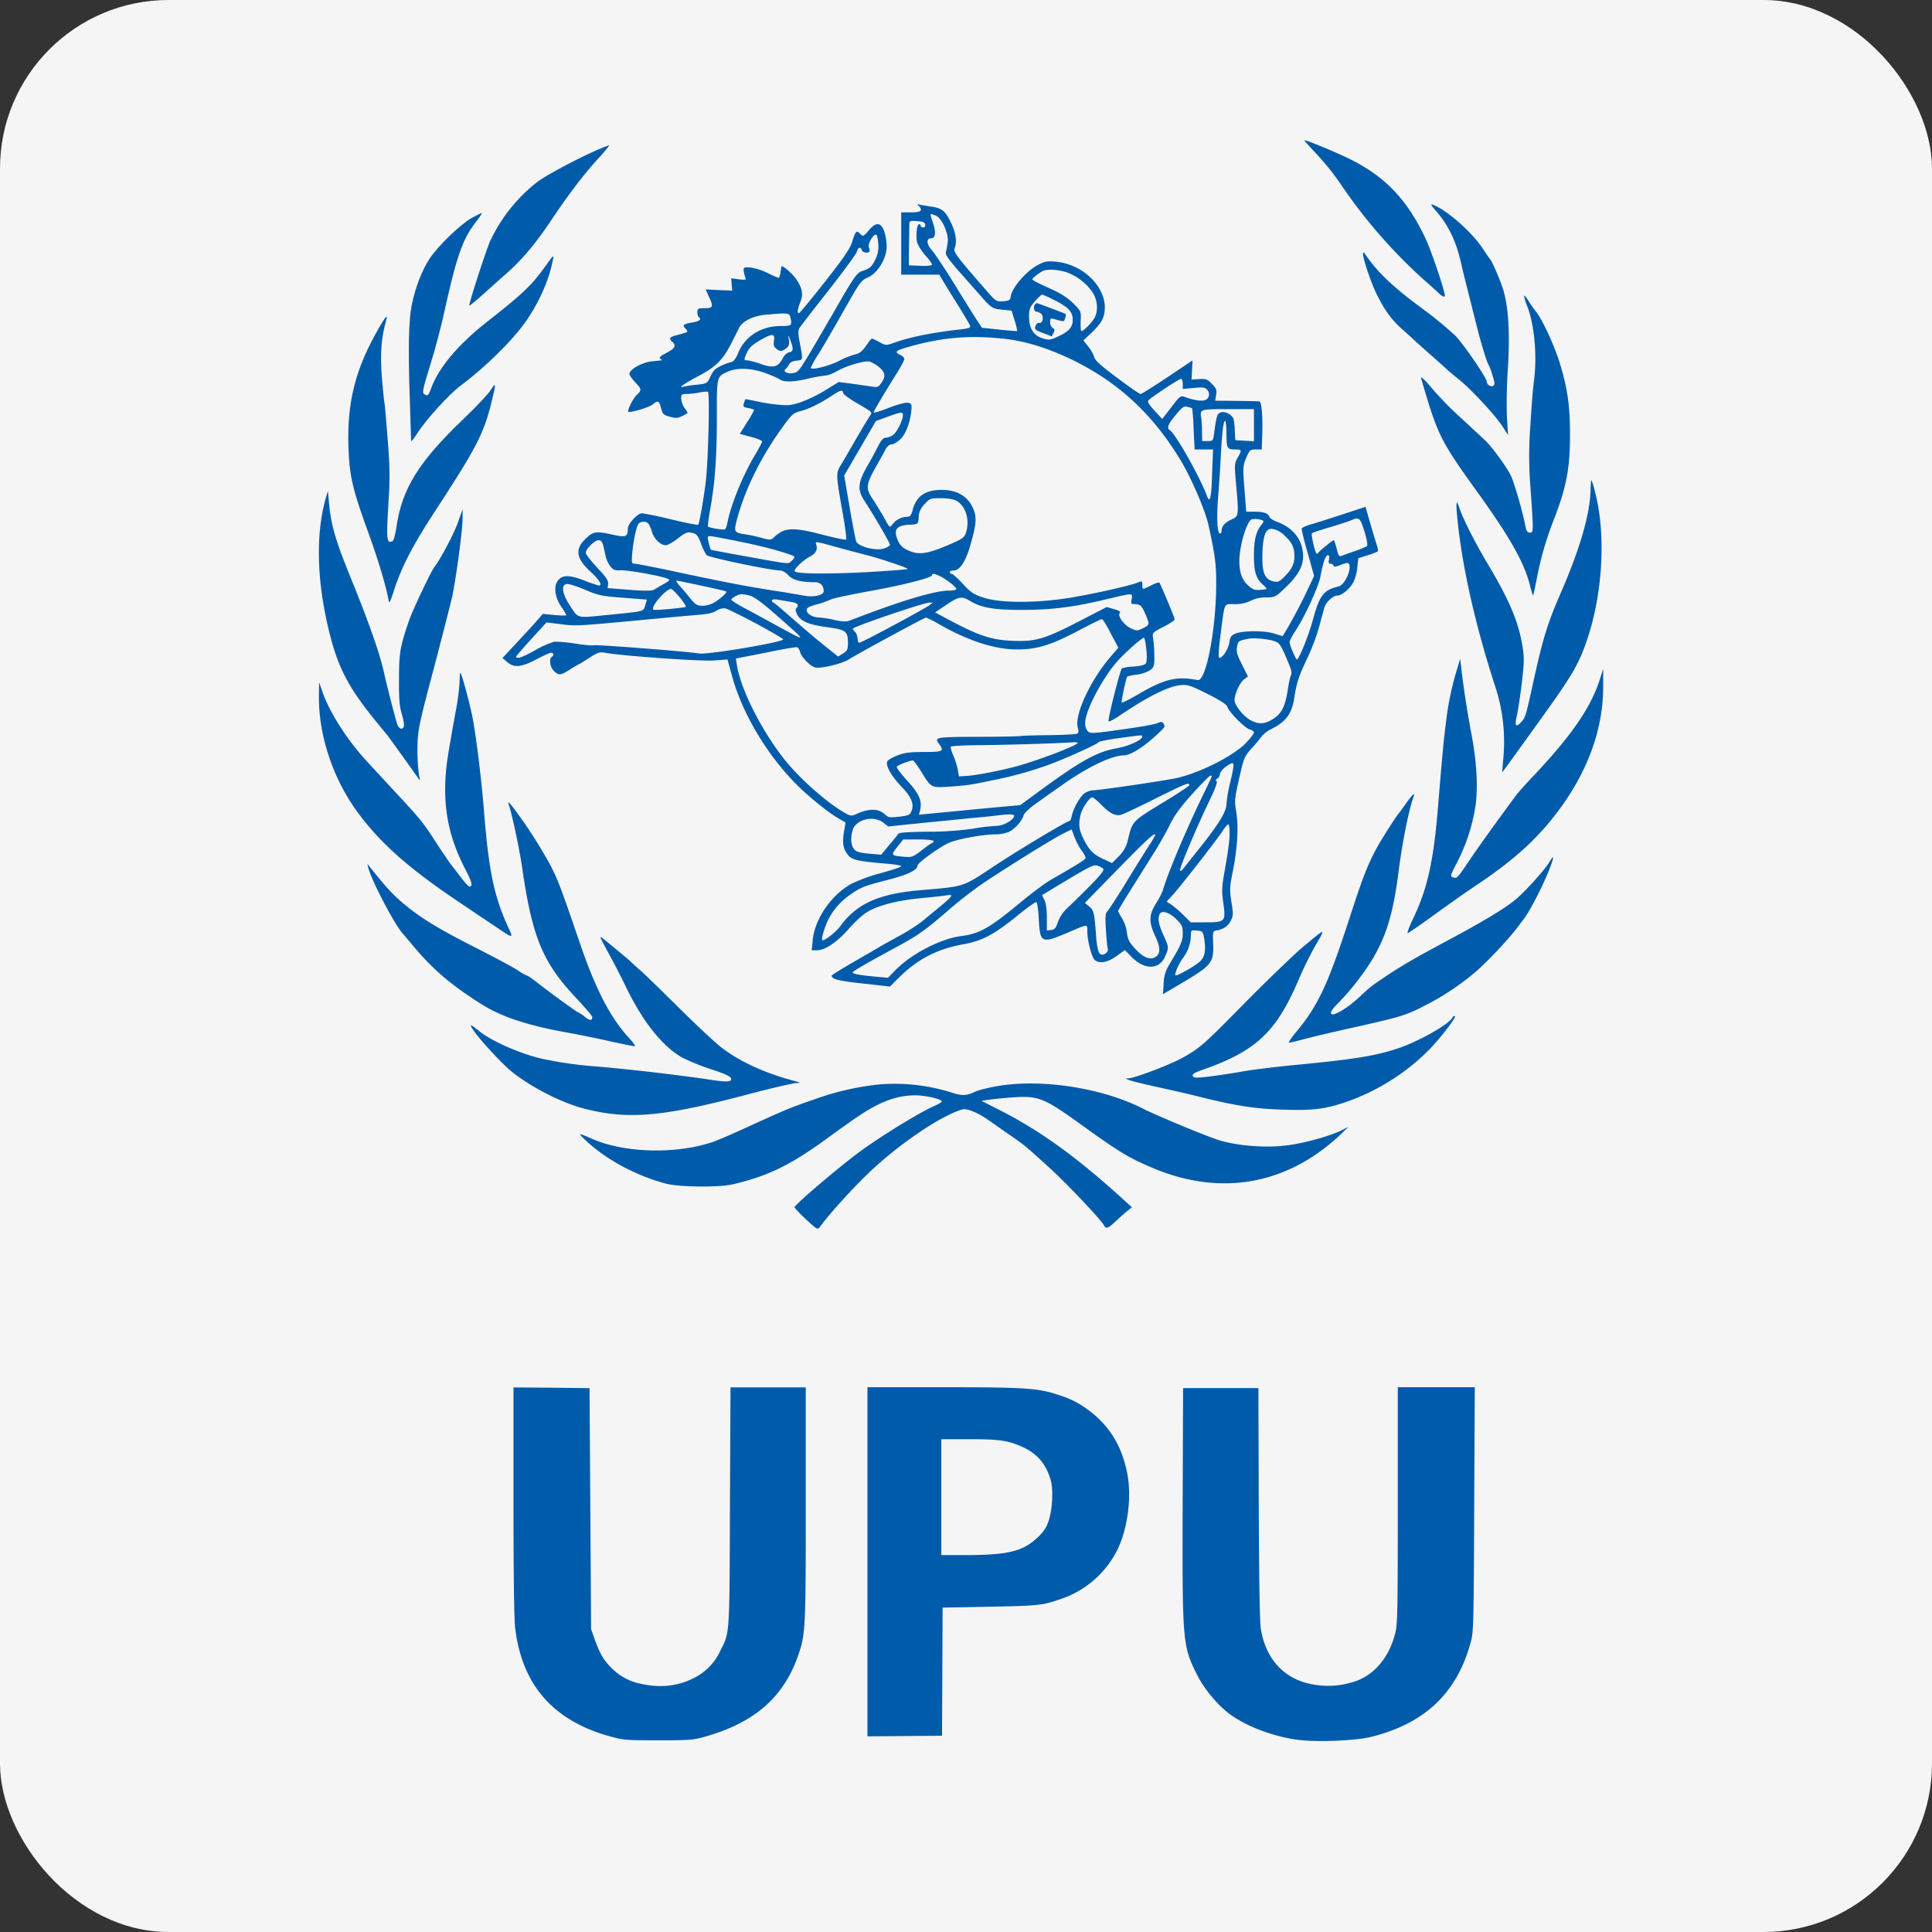
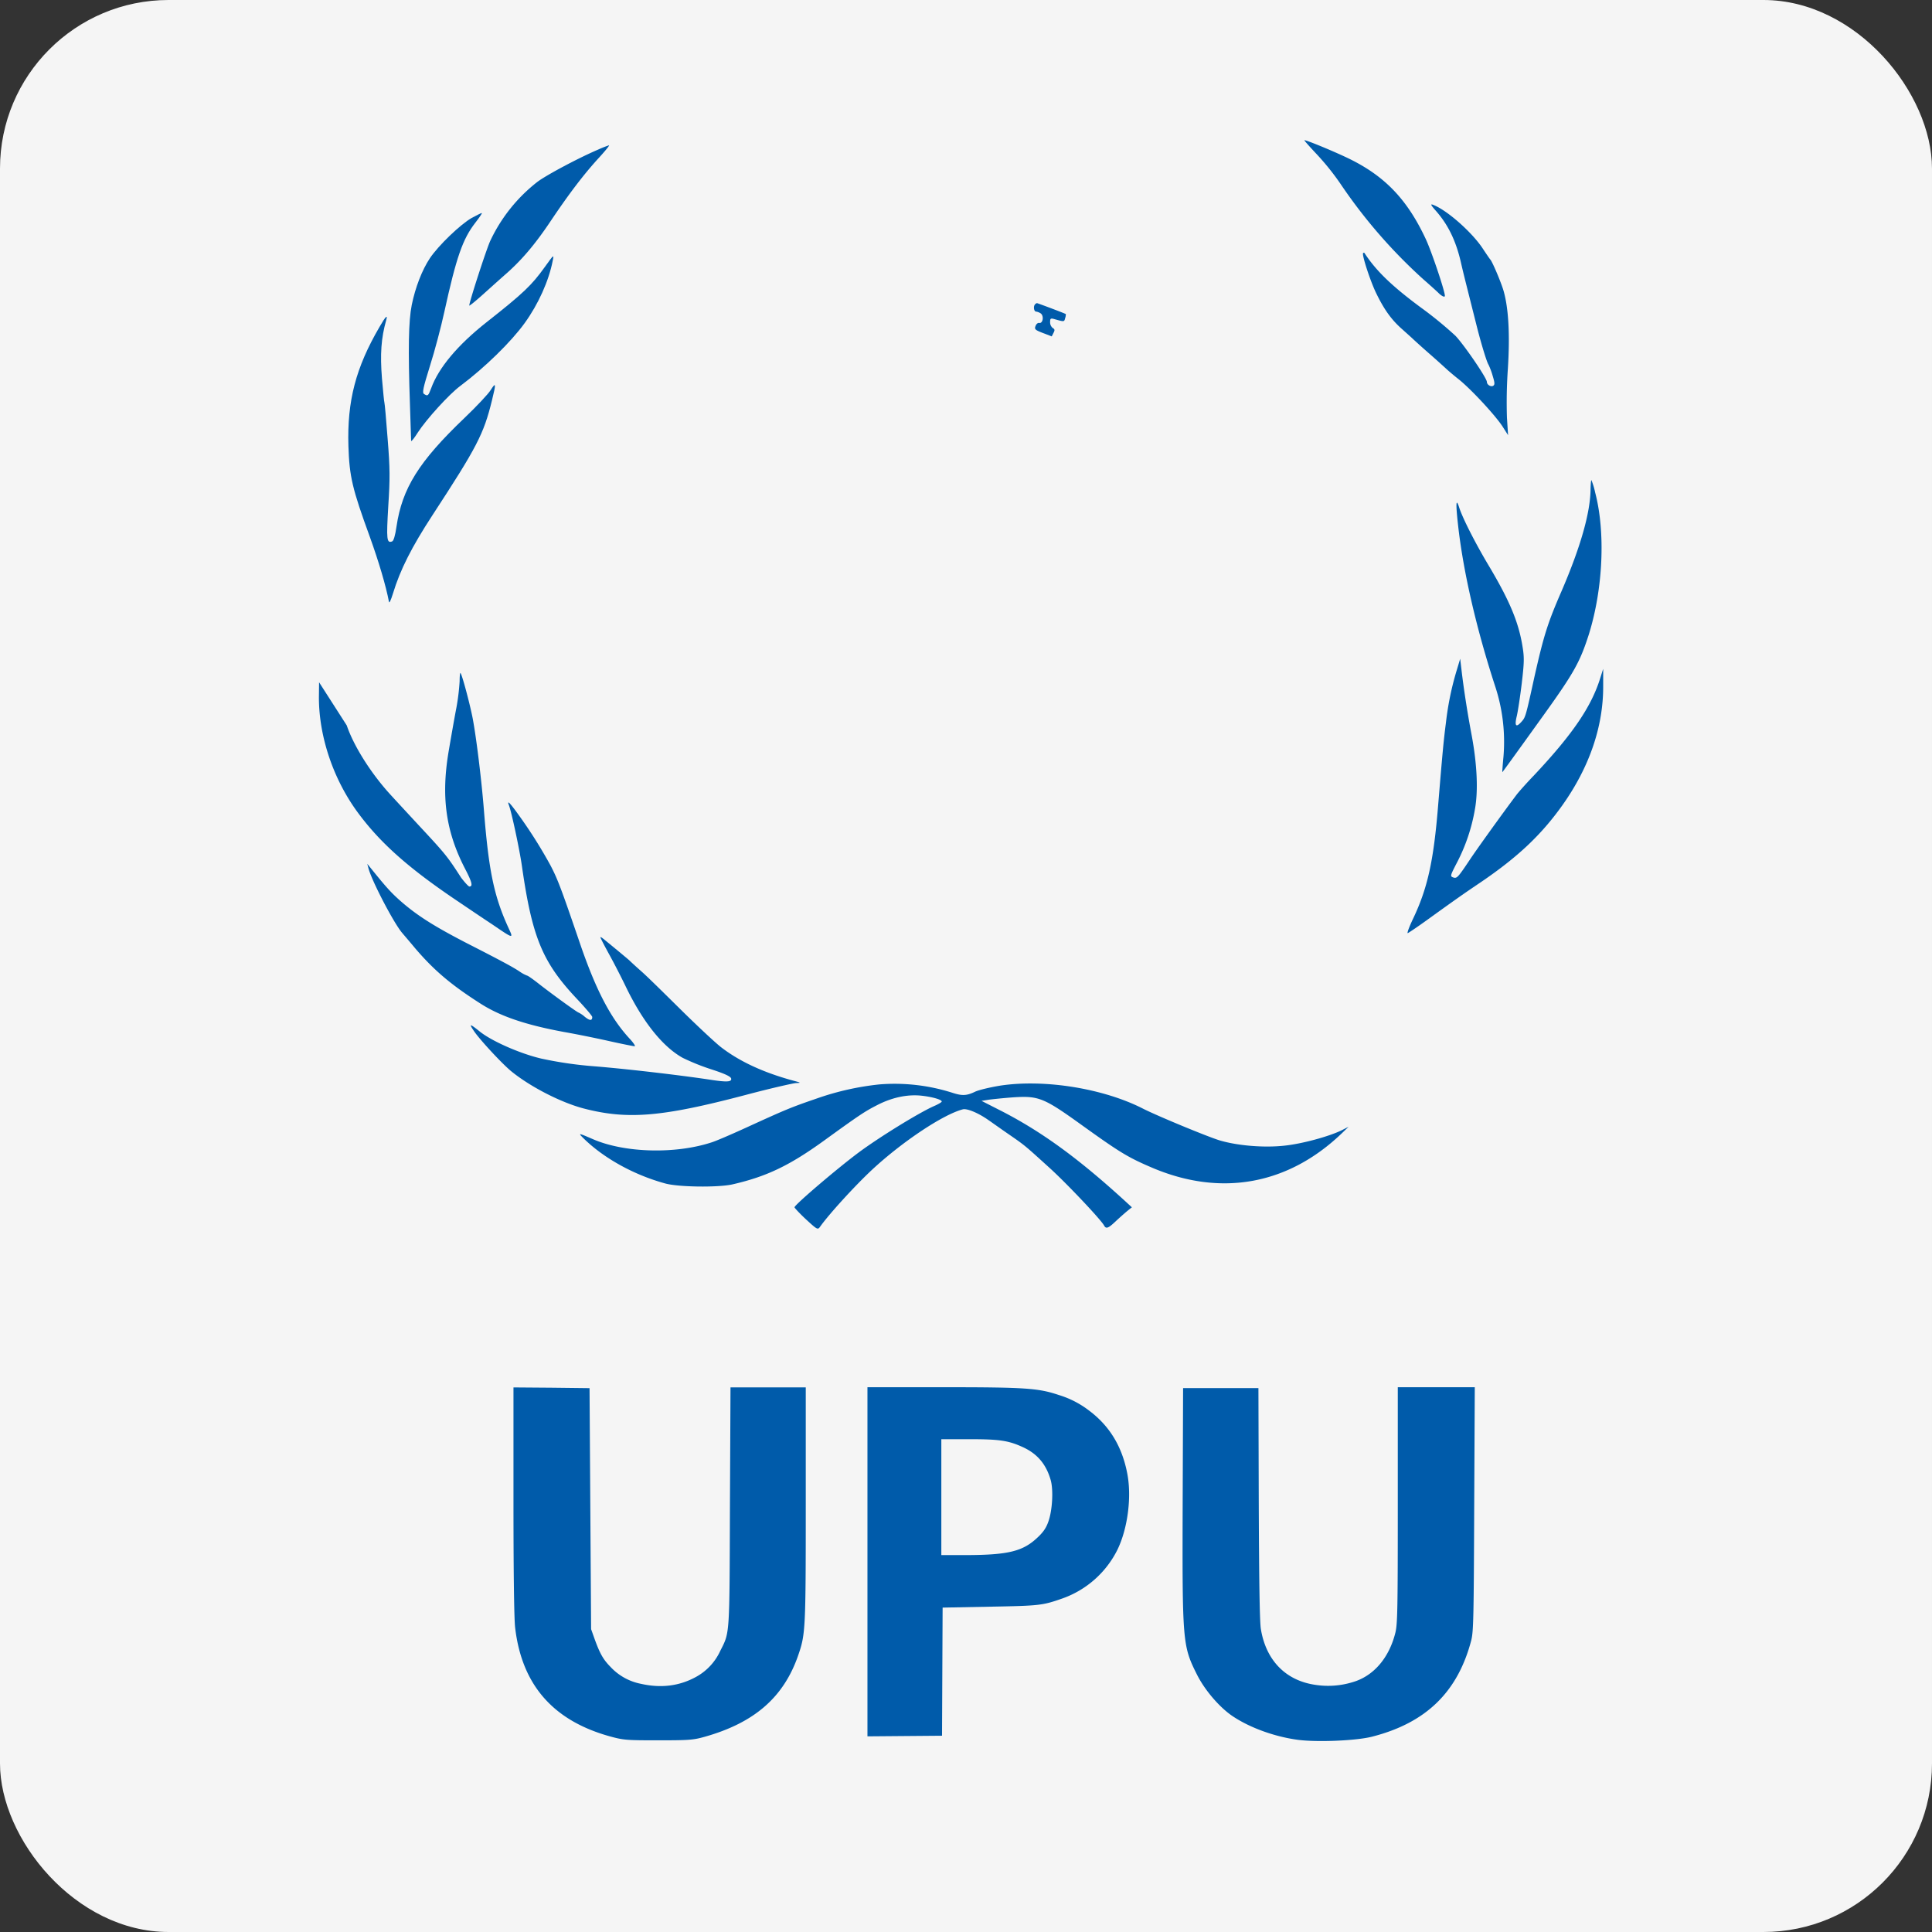
<svg xmlns="http://www.w3.org/2000/svg" id="Layer_1" data-name="Layer 1" viewBox="0 0 993 993">
  <rect x="0" y="0" width="993" height="993" fill="#333333" stroke="none" />
  <defs>
    <style>.cls-1{fill:#f5f5f5;}.cls-2{fill:#005baa;}</style>
  </defs>
  <title>Untitled-2</title>
  <rect class="cls-1" width="993" height="993" rx="86.64" />
  <path class="cls-2" d="M680,82.52a131.17,131.17,0,0,1,12,15,267.33,267.33,0,0,0,42.4,48.9c3.66,3.2,7.4,6.57,8.23,7.43,1.58,1.47,3,2.08,3,1.21,0-2.5-6.82-22.72-9.73-29-9.31-20-20.54-32-38.5-41-7.06-3.54-22.61-10-23.94-10C673.09,75,676.09,78.37,680,82.52Z" transform="translate(-3 -3)" />
  <path class="cls-2" d="M310.33,79.93c-10.31,4.4-26.77,13.22-31.18,16.59A83.13,83.13,0,0,0,255,126.76c-1.92,4.06-10.81,31.45-10.81,33.27,0,.34,2.91-2,6.48-5.19s8.65-7.78,11.39-10.19c8.73-7.52,15.8-15.82,23.95-28,9.56-14.26,17.29-24.37,25-32.75,3.16-3.46,5.4-6.22,5-6.22A58.36,58.36,0,0,0,310.33,79.93Z" transform="translate(-3 -3)" />
-   <path class="cls-2" d="M475.21,108.79c2.24,2.42,1.16,3.37-4,3.37h-5v32h19.54l2.49,4.14c1.33,2.25,4.82,7.87,7.73,12.53s5.49,9.08,5.66,9.68c.33.87-.83,1.3-4.41,1.73-15,1.64-26.61,4-35.17,7.09-3.66,1.29-3.91,1.2-7.07-.52a25.4,25.4,0,0,0-3.82-1.82c-.25,0-1.66,1.73-3.08,3.8-1.91,2.77-3.41,3.89-5.4,4.32a42.19,42.19,0,0,0-8.57,3.46c-5.65,2.77-14.55,4.93-14.38,3.37a53.91,53.91,0,0,1,4.07-7.17c2.25-3.54,8-13.48,12.81-22,8.23-14.6,9-15.64,12.3-17.1,5.16-2.16,9.81-9.77,9.81-16a26.36,26.36,0,0,0-1.33-8c-1.74-4.49-4.15-4.58-7.73-.43-2.91,3.45-3.08,3.54-4.82,1.64-1.66-1.64-2.16-1-3.91,4.58-1.08,3.37-4.41,8.3-13.88,20.31-6.82,8.64-12.81,15.9-13.22,16.07-1.25.43-1-1.73.49-5.53,1.67-4.06,1.09-7.17-2.16-11.93-2.08-2.93-7.31-7.43-7.56-6.39,0,.17-.25,1.38-.42,2.85a12.7,12.7,0,0,1-.75,2.94c-.25.17-2.74-.87-5.65-2.33a30,30,0,0,0-8.9-2.94c-3.32-.26-3.74-.09-3.66,1.47a15.84,15.84,0,0,0,.75,3.37c.67,1.47.42,1.64-3.24,1.21l-3.91-.52.25,3.19.25,3.12-6.82-.26-6.82-.35,1.58,3.54c2.58,5.36,2.25,6.14-2.07,6.14-3.41,0-3.75.17-3.75,2.07a3.81,3.81,0,0,0,.84,2.68c1.49,1,.08,2-3.58,2.59-4.66.87-5.07,1.21-3.41,3.11s1.66,1.73-4.41,3.37c-3.82,1-4.32,1.73-2.32,3.46,2.16,1.9,1.41,3.37-3.08,5.7-3.16,1.65-4,2.42-3.08,3,.67.43,1,.78.75.78s-2.49.34-5,.51c-5,.52-11.55,4.15-11.64,6.4,0,.78,1.33,2.68,2.91,4.32,3.41,3.63,3.49,4.15.92,6.48-1.75,1.55-5.07,8-4.41,8.73s10.64-2.16,12.64-3.81c2.66-2.24,3.32-1.81,4.32,2.42.67,2.6,1.25,3.11,4.49,4,3,.78,4.16.69,6.15-.35a21,21,0,0,0,2.83-1.55c.17-.18-.5-1.3-1.49-2.59a10.07,10.07,0,0,1-1.75-4.76c0-2.33.25-2.5,3.16-2.5a43.75,43.75,0,0,0,6.4-.78,13.63,13.63,0,0,1,4.16-.35c1.08.35.16,36.64-1.17,46.92-1.08,8.64-3.24,20.91-3.82,21.43-.25.26-6.49-.95-13.89-2.76s-14.21-3.11-15.05-3.11c-2.24,0-7.23,5.44-7.23,7.86,0,4.32-.91,4.67-8.31,3-7.74-1.72-9.4-1.55-13.06,1.91-6,5.53-5.32,10.36,2.25,17.28,4.49,4.14,6.23,7.08,4.24,7.08a71.86,71.86,0,0,1-7.73-2.68c-7.9-3-11.48-2.85-13.64.61-1.91,3-1.08,8.38,2.08,13a27.65,27.65,0,0,1,2.58,4.23c0,.35-2.75.26-6,0l-6.07-.6-3.24,3.71c-1.83,2.08-6.49,7.17-10.4,11.32l-7.15,7.69,2.5,2.08c3.57,3,7.15,2.67,14.88-1.39,3.58-1.9,7.07-3.45,7.65-3.45,1.33,0,1.58,1.38.33,2.16-1.49,1-.91,5.27,1.08,7.17,2.5,2.42,3.33,2.42,8-.52,2.07-1.38,4.4-2.68,5.07-3s3.24-1.91,5.73-3.55c4-2.5,4.83-2.76,8-2.16,7.81,1.47,48.47,4.41,55.37,3.89l7.07-.52,2.24,8.12c5.16,19.27,17.88,40.7,33.18,56.08,5.82,5.88,16,14.18,21,17.11l4.25,2.51-.84,5c-.91,5.88-.33,8.73,2.25,11.84,2,2.42,5.32,3.11,19.95,4.32,4,.34,7.24.86,7.24,1.3s-4.58,1.9-10.15,3.45a87.4,87.4,0,0,0-15.21,5.45c-10.48,5.7-19,18-20.12,29.11l-.5,5.19h2.49c4.41,0,10.31-4,16.55-11,3.49-4,7.65-7.69,10.14-9.08,5.91-3.28,15.38-5.61,27.19-6.74,5.49-.52,11.23-1.12,12.72-1.38,4.57-.78,3.83.09-8.06,9.76-1.08.87-3.08,2.6-4.58,3.81A99.61,99.61,0,0,1,465,484.14c-5,2.77-9.89,5.45-10.81,6.05s-6.65,3.89-12.64,7.35-11.06,6.56-11.06,6.91c0,1.82,3.33,2.68,16,4.06l13.89,1.56,4.9-4.84c9.48-9.33,19.38-14.43,32.6-16.85,9.81-1.73,15.88-4.93,27.77-14.52,5-4.15,9.48-7.34,10-7.17s1,4,1.25,8.55c.67,12.53,1.25,12.88,14.72,7.18,10.89-4.67,10.23-4.58,10.23-.69,0,4.83,2.32,13.47,3.9,14.77,2.5,1.9,6.49,1.21,11.06-2.07l4.32-3.11,3.5,3.54c6.57,6.74,14.22,6.65,17.21-.26,2-4.58,2-4.58-.92-11.15-2.57-5.7-3-8.72-1.74-10.88,1.16-1.82,5.24-.44,8.64,3.11,2.67,2.68,3.08,3.54,3.08,7.08,0,4-.91,6-7.07,16.25a18.6,18.6,0,0,0-2.74,9.5l-.33,5.45,9.39-5.53c15.63-9.25,16.8-10.63,16.38-20.66-.25-5.61-.08-6.22,1.42-6.48,3.74-.6,6.15-2.16,7.56-4.92s1.42-3.54.42-9.77-.92-7.6.66-15.55c2.41-12.1,3.08-22.9,1.83-30.59-1-6-.91-6.82,1.5-17.45s2.74-11.41,6.57-15.56a76.24,76.24,0,0,0,5.15-6.22,16.57,16.57,0,0,1,5-3.63c7.48-3.8,10.39-7.86,11.64-16.16,1.17-7.69,2.33-11.14,7-20.91a109.89,109.89,0,0,0,5.9-16c1.16-4.41,2.33-8.64,2.58-9.42.75-2.59,4.4-6,6.48-6,2.5,0,6.74-3.55,8.57-7.26a25.45,25.45,0,0,0,1.83-7.35l.49-4.58,4.83-1.55a28.74,28.74,0,0,0,5.24-2c.24-.17-.17-2.07-.84-4.15S708.18,275.12,707,271l-2.16-7.51-5.24,1.73c-13.06,4.32-18,5.87-22.37,7.17a19.81,19.81,0,0,0-5.15,2.07c-.25.43,1.08,6.05,3,12.62L678.42,299l-4.33,9.16c-3.24,7-11.47,21.86-12,21.78-.08,0-1.91-.61-4.16-1.3-4.9-1.56-15.55-1.56-19.62-.09-2.5,1-3,1.56-3.49,4.84-.67,3.8-4.16,8.73-5.32,7.52-.34-.35,0-5.53.83-11.67,2.24-17.28,1.49-15.72,7.23-15.72a17.77,17.77,0,0,0,8.23-1.73,17,17,0,0,1,7.82-1.73c4,0,5-.34,7.73-2.85,10.31-9.25,13-15.21,10.64-23.59-1.49-5.44-6.07-9.94-12.22-12.27-2.24-.78-4.24-2.07-4.41-2.85-.58-1.73-2.91-2.51-8-2.51h-3.82l-.92-11.66c-.83-11.24-.83-11.93.92-16s2-4.32,4.9-4.32h3.08l.25-7.6c.33-10-.33-17-1.58-17.11-.58-.09-5.9-.17-11.81-.26l-10.81-.09.5-3c.42-2.51.09-3.37-2.16-5.62-2.24-2.42-3.08-2.68-6.48-2.5l-4,.26.25-4.93.25-4.92-12.88,8.64c-7.16,4.75-13.31,8.64-13.81,8.64s-5.9-3.72-12-8.3c-7.9-5.87-11.31-8.9-11.72-10.45a18.34,18.34,0,0,0-3.08-5.53l-2.58-3.29,4.41-4.15c2.41-2.24,4.91-5.35,5.49-6.91,5-12.44-7.49-27.73-24-29.38-4.57-.43-5.82-.17-9.39,1.73-5.91,3.11-13.31,11.75-13.89,16.16-.25,1.9-.75,2.16-3.82,2.42-3.5.26-3.83.09-8.4-5.19-15.13-17.28-17.3-20.13-16.63-21.86,1.33-3.54.75-7.95-1.83-13.3-3-6.22-4.66-7.52-10.31-8.3-2.25-.34-4.91-.78-5.82-1C474.46,107.75,474.29,107.84,475.21,108.79Zm8.89,5.09c3,1.21,6.57,9.25,6,13.66-.25,1.72-.66,4-.91,4.92-.42,1.38,1.08,3.54,6.65,9.94,4,4.49,9.14,10.37,11.47,13,5.32,6,5.74,6.3,11.23,6.82l4.4.43,1.58,5.19a35.1,35.1,0,0,1,1.33,5.27c-.08.17-4.24-.17-9.14-.69l-9-.95-2.91-4.41c-1.58-2.42-6.82-10.8-11.64-18.66s-10-15.47-11.31-16.94c-2.74-3-2.83-6-.25-6,2.24,0,2.58-2.94.91-8C480.78,112.24,480.61,112.5,484.1,113.88Zm-5.57,4.5c.17,1-.25,1.55-1,1.55s-1.34-.43-1.34-.86a.79.79,0,0,0-.74-.87c-1.33,0-1.92,7.09-.92,9.85a26.46,26.46,0,0,0,4.16,6.31c1.83,2,3.33,4.06,3.33,4.58s-2.17.87-6,.69l-5.9-.26.08-9.07c.08-5,.16-10.19.16-11.49,0-2.33.09-2.42,3.91-2.16C477.29,116.82,478.37,117.25,478.53,118.38Zm-24.11,10a14.8,14.8,0,0,1-1.41,7.78c-1.92,4-2.91,4.84-6.82,6.13-2.83.95-4,2.59-14.63,21.09-18.38,31.62-17.71,30.67-20.87,31.36-2.83.61-5.57-.86-3.91-2.07a7.64,7.64,0,0,0,1.74-2.33c.59-1.13,2-1.82,4-2,3.4-.35,3.32.17,1.24-10.8-.5-2.6-.5-4.76,0-5.71.42-.77,7.24-9.59,15.05-19.52s14.39-18.93,14.64-20.05c.58-2.25,1.82-2.59,2.49-.69.5,1.29,2.91,1.73,3.91.78a2.48,2.48,0,0,0-.25-2.08c-.83-1.64,2.24-7.08,3.74-6.65C453.84,123.82,454.25,126,454.42,128.4Zm96.45,14.43a28.09,28.09,0,0,1,13.64,10.37c2.74,4.15,3.07,10,.83,13.57-1.92,3-6.07,7-6.65,6.3-.25-.26-.34-2.59-.25-5.27.25-4.75.16-4.92-3.83-8.9-3-2.94-6.32-5.1-12.55-7.86-4.66-2.07-8.48-4.06-8.48-4.41,0-.69,3.9-3.71,5.82-4.49C541.72,141.28,546.55,141.53,550.87,142.83Zm-6.15,14.34c7.4,3.72,9.64,6.14,9.64,10.2,0,3.89-1.91,6-7.81,8.73-3.5,1.64-4.41,1.81-7.49.86-4.74-1.38-7.15-5.1-7.15-11.06,0-4,.34-4.92,3-8,1.66-1.9,3.32-3.45,3.74-3.45A39.81,39.81,0,0,1,544.72,157.17ZM409.19,165.9c1.08,4.41.83,4.67-5.07,4.67-9.81,0-18.21,5.36-21.54,13.48-1.08,2.76-2.41,4.66-3.41,4.92a30.59,30.59,0,0,0-5.4,2c-3.08,1.38-4.24,2.51-5.57,5.44-1.66,3.63-1.75,3.72-6.9,4.32a50.25,50.25,0,0,0-6.82,1c-3.41,1-.17-1.38,7.48-5.44,9.07-4.75,12.72-8.47,17-17,1.5-2.94,3.25-6.4,3.91-7.78,1.75-3.46,7.24-6.14,13.55-6.74C407.86,163.74,408.61,163.83,409.19,165.9Zm-8.4,12.27c-.33,2.33-.08,3.11,1.42,4.24s2.32,1.21,3.65.43c2.5-1.38,3.08-2.51,2.58-5.45-.41-2.5-.33-2.5.75.44,1.75,4.4,1.58,5.87-.5,6.22-1.16.17-2.58,1.47-3.57,3.45-2.17,4.24-5,4.84-11.56,2.42a31.83,31.83,0,0,0-6.49-1.72c-1.83,0-1.83-.26-.16-4,1.24-2.76,3.41-4.58,9.06-7.6C400.13,174.37,401.37,174.8,400.79,178.17Zm117-1.21c11.22,1.13,22,4.32,34.5,10.11,24.61,11.58,42.82,28.17,57.54,52.54,5.49,9.07,12.72,25.92,14.3,33.27,3.66,16.59,4.16,21,3.91,34.13-.5,22.12-5.41,46.23-9.4,45.53-11-2.07-17.12-.6-30.51,7.26-4.49,2.59-8.4,4.58-8.56,4.32-.42-.43,2.16-12.44,2.82-13.39a24.11,24.11,0,0,1,5-1,18.18,18.18,0,0,0,6.82-2.33c2-1.56,2.16-2.16,2.08-7.95a63.63,63.63,0,0,0-.67-8.73c-.41-2.42-.16-2.68,5.32-5.53,3.25-1.64,5.82-3.37,5.82-3.8,0-.86-7.23-18.23-7.89-18.92-.25-.26-2.17.34-4.16,1.38-4.66,2.33-4.58,2.33-4.58-.26,0-2-.16-2.07-2.24-1.21-4,1.56-18.79,5-32,7.35-17.88,3.28-38,3.45-47.15.51-5.32-1.72-6.73-2.67-10.89-7.17-2.57-2.76-5.15-5.1-5.65-5.1a1,1,0,0,1-1-.86c0-.52.75-.86,1.66-.86,3.5,0,6.41-4.32,9.07-13.74,2.82-9.94,3.16-13.48,1.41-17.72-2.58-6.56-8.31-10-16.3-10-8.48,0-13.13,3.2-15,10.46-.75,2.76-1.25,3.37-3,3.37a9.85,9.85,0,0,0-7.23,3.71c-1.66,2.07-1.33,2.33-4.66-3.71-1.49-2.6-4-6.66-5.57-9.08-3.74-5.36-3.49-7.52,1.5-16.42,2-3.45,4.24-7.51,5-9,.83-1.64,2.08-2.68,3.08-2.68s2.91-1.12,4.49-2.59c2.91-2.6,5.4-9.33,5.82-15.56.16-2.67-.09-3-2-3.28-1.16-.17-5.57,1-9.81,2.68s-7.57,2.68-7.57,2.25c0-.7,4.08-7.69,11.64-19.79,2.25-3.54,4.08-7,4.08-7.61s-.83-1.55-2-2.07c-3.07-1.38-2.58-2.16,2.33-3.63C485.52,176.62,500.32,175.15,517.78,177Zm-63.44,14.35c3.57,2.85,4.07,4.92,1.83,8.2-1.67,2.51-2.08,2.68-5.24,2.16-1.91-.25-6.4-.95-10.15-1.46l-6.73-.87-6.57,4.06a74,74,0,0,1-12.39,6.14c-5,1.73-6.73,2-12,1.47a90.86,90.86,0,0,1-11.56-1.82c-2.91-.6-5.41-1.12-5.49-.95s-.41,1.13-.75,2.08c-.5,1.64-.16,2,2.41,2.42,1.58.34,2.91.77,2.91,1a61.39,61.39,0,0,1-3.65,6.31L383.25,226l5.73,1.55c3.16.78,5.74,1.9,5.74,2.33s-1.66,3.63-3.74,7.09c-6.15,10.28-12.39,25.58-14.13,34.82-.34,1.56-.84,3-1.25,3.29-.67.43-8.07-.78-8.73-1.47-.17-.18.33-4.41,1.25-9.34,2.49-14.51,3.32-26.7,3.32-47.09,0-21.34-.17-20.56,6.07-23.33,4.66-2,12-1.64,19,.95a62.87,62.87,0,0,1,6.9,2.94c2.16,1.73,6.57,1.73,14.05.09a77.1,77.1,0,0,1,9.82-1.82c1.08,0,3.82-1,6.06-2.33,4.91-2.77,14.22-5.44,16.63-4.84A17.81,17.81,0,0,1,454.34,191.31Zm156.56,9v2.59l5.66-.51c4.82-.44,5.73-.35,6.9,1a3.18,3.18,0,0,1,.66,3.55c-.83,2.42-4.32,2.59-10.39.69-4.57-1.47-3.33-2.25-10.23,6.65l-3.16,4.06-4-4.32c-2.91-3.2-3.74-4.58-3.08-5.27,1.75-1.81,15.55-10.89,16.63-11C610.49,197.7,610.9,198.74,610.9,200.29Zm-174.61,4.58c0,.61,2.92,2.85,6.49,4.93,8.73,5.1,8.73,5.1,7.4,6.82-.58.78-3.66,5.88-6.82,11.32s-6.73,11.67-8.06,13.83c-2.75,4.49-2.75,4.75.91,25.49,1.25,6.91,2,12.79,1.58,13.05s-6.07-.95-12.72-2.68c-14.63-3.8-19-3.54-24.2,1.47-1.66,1.47-2,1.55-6.4.34a81,81,0,0,0-8.31-1.81c-6.15-.95-6.15-1.13-4.08-8.82,4.41-15.55,12.14-31.1,23.2-46.4,4.66-6.39,5.41-7.17,9.15-8.12,4.57-1.21,10.47-4.15,16-7.86C434.63,203.58,436.29,203.14,436.29,204.87Zm179.43,7.95a102,102,0,0,1,.75,10.72L617,234h9.48L626,246.26c-.33,12.36-1.08,15.81-2.57,11.84-3.66-9.85-16.13-32.06-19.21-34.05-1.66-1-.83-3.19,3.08-7.77,3.32-4.06,4.15-4.67,6-4.15A18.12,18.12,0,0,1,615.72,212.82Zm31.77,8.64v8.3l-4.74-.26-4.83-.26-.25-4.32a42.49,42.49,0,0,0-.58-6.22c-.58-2.51-4.4-4.58-6.73-3.72-1.83.69-2.08,1.73-3.33,10.54-.5,4.06-.58,4.15-3.32,4.15h-2.83l-.08-5a64,64,0,0,0-.42-7.09c-.75-4.23-.42-4.32,13.8-4.32h13.31Zm-180.43-5c-.08,2.68-3.08,8.64-5.07,10.11a7.66,7.66,0,0,1-3.74,1.38c-1.25,0-2.33,1.21-3.91,4.32-1.17,2.34-3.66,7-5.66,10.37-4.82,8.47-5.07,12.1-1.41,17.72,4.49,6.82,13.14,21.68,13.14,22.55,0,.52-1.25,1.38-2.83,1.9-4,1.56-13.64-.86-14.55-3.63-.33-1-1.91-9-3.41-17.8l-2.74-16,8.15-14,8.14-14,5.91-2.16C466.31,214.64,467.06,214.55,467.06,216.45Zm166.29,8.81c0,8,.33,8.73,4.24,8.73,3.74,0,3.83.26,1.5,4.24-1.58,2.76-1.67,3.45-.83,13.13,1.49,16.59,1.41,16.94-2.08,18.49s-5.24,3.54-5.32,5.79c0,.86-.34,1.56-.75,1.56-1.5,0-1.91-7.87-1-19.27.5-6.22,1.08-15.3,1.33-20.05.58-11.92,1.33-18.58,2.16-18.58C633,219.3,633.35,222,633.35,225.26ZM494.5,260.35c4.9,2.68,7.15,10,4.9,16.67-.75,2.25-1.91,3.11-8.89,6.05-10.23,4.41-14.8,5.19-19.63,3.29-4.15-1.65-5.73-3.29-7-7.18-1.41-4.32.42-6.13,6.32-6.48,5-.26,4.82-.17,5.07-5.18a10.51,10.51,0,0,1,2.91-5.36c2.66-2.94,3.08-3.11,8.31-3.11C489.84,259.05,493.08,259.57,494.5,260.35Zm157.81,10.37c.25.25-.17,1.12-.92,2-2.74,3.2-3.9,7.78-3.9,15.73,0,8.64,1.08,12,4.9,15.29,1.16,1,1.83,2,1.33,2.08-5.32.77-6.23.6-8.81-1.56-3.49-3-4.91-6.82-4.91-13,0-7.17,3.49-19.44,6.07-21.17C647.07,269.42,651.48,269.85,652.31,270.72Zm52,5.35c1.08,3.72,1.75,7.09,1.33,7.52s-3.24,1.64-6.31,2.68-6.24,2.16-7,2.5c-1,.44-1.5-.43-2.33-3.8-.58-2.33-1.24-4.32-1.49-4.32-.59,0-7.15,5.36-7.9,6.4-.34.52-.75.69-.92.52-.91-1-2.91-9.94-2.41-10.46.33-.35,4.74-1.81,9.73-3.28s9.89-3.11,10.81-3.55C701.53,268.64,702.11,269.16,704.27,276.07Zm-368-3.89a16.58,16.58,0,0,1,1.83,4.32c1.16,3.63,4.41,6.74,7.07,6.74.91,0,3.74-1.55,6.15-3.45,3.82-3,4.82-3.46,7.23-2.94s3,1.12,4.66,5.36a28.75,28.75,0,0,0,2.91,6.13c1,1.13,33.09,7.87,37.75,7.87,1.16,0,3,1,4.32,2.5,2.25,2.42,6.4,3.54,13.72,3.54,2.74,0,4.41,1.82,4.41,4.67,0,2-5.32,3.2-9.9,2.25-2.08-.35-6.65-1.13-10.06-1.73-17.21-2.59-28.27-4.67-50.72-9.42-13.47-2.94-25.36-5.27-26.35-5.27-1.67,0-1.75-.35-1.42-5,.5-5.79,1.92-13,3-15.12C331.7,270.89,335.11,270.63,336.27,272.18Zm325.43,4.76c3.91,3.28,5.74,5.79,6.24,8.64,1,5.36-.17,9-4.07,13.05-3.33,3.45-4,3.71-6.32,3.19-4.66-1-6-4.58-5.74-14.25.33-10.11,1.83-13.48,5.65-12.62A10.63,10.63,0,0,1,661.7,276.94ZM384.33,281.6c12.89,2.6,27,6.66,27,7.69a4.59,4.59,0,0,1-1.58,2.08c-1.74,1.64,0,1.81-26.27-2.94-8.15-1.47-15-2.77-15.05-2.85-.67-1-1.91-6.14-1.58-6.66C367.28,278.23,367.53,278.23,384.33,281.6Zm-71.17,2.25c.41,1.81,1,4.32,1.24,5.53a13.77,13.77,0,0,0,2.25,4.58c1.49,2,2.33,2.33,5.65,2.16,3.74-.09,20.46,2.85,23.78,4.32,1.5.6,1.25.95-2,2.77-2,1.12-4.24,2.5-5.08,2.93-.91.61-5.07.61-12.55,0l-11.14-.86.25-2.16c.16-1.73-1-3.54-5.66-8.38-3.16-3.46-5.82-6.83-5.82-7.61,0-2,4.58-6.48,6.57-6.48C311.91,280.65,312.57,281.43,313.16,283.85ZM433,284.2c5.24,1.46,11.81,3.19,14.55,3.88,6.82,1.65,22,6.74,22,7.35,0,.26-9.48.95-21,1.64-20,1-35.09.95-37-.35-1.08-.69,4-5.7,7.81-7.69,2.91-1.55,3.91-3.45,3.25-5.87C421.91,281.08,421.58,281.08,433,284.2Zm253.1,6.39c-.42,1.55-.17,2.16.74,2.16a1.66,1.66,0,0,1,1.58,1c.25.77,1.25.6,3.74-.44,1.83-.77,3.58-1.12,3.91-.86,2.16,2.25-1.74,11.23-5.15,12-7.57,1.73-9.73,4.49-13.14,17.2-2.08,7.77-7.15,20.3-8.23,20.3-.58,0-3.74-7.52-3.74-8.9,0-.69,1.33-3.28,3-5.79,4.66-7,11.81-22.55,12.81-27.73,1.41-7.52,2.66-11.15,3.9-11.15C686.23,288.43,686.4,289.12,686.07,290.59Zm-199.64,8.73c3.66,1.9,8.07,5.44,8.07,6.48,0,.43-1.83.77-4.08.77-7,0-25.11,5.45-50,15.13-2.49.95-3.82.95-8.31,0a49.38,49.38,0,0,0-7.9-1.3c-3.41,0-6.65-1.9-6.65-3.8,0-1.21,1.24-1.9,5.4-3a48.64,48.64,0,0,0,7.07-2.5c.91-.52,9.31-2.33,18.71-4.06,17.62-3.11,33.26-7.09,33.26-8.38C482,297.59,483.52,297.76,486.43,299.32Zm-122.72,4.75c6.73,1.47,12.47,2.76,12.55,2.94.5.52-2.66,3.45-5.82,5.44a12.82,12.82,0,0,1-6.23,1.9c-2.83,0-3.74-.52-6.16-3.45-1.58-2-4-4.84-5.48-6.49s-2.33-3-1.92-3S356.89,302.6,363.71,304.07Zm-59.78,2.16c6.48,2.76,8.48,3.2,19.37,4l12.14.95-.83,2.86c-1,3.37.08,3.11-20,5.09-15.8,1.56-14.22,2-19.12-5.53-3.75-5.79-4.16-10.45-.92-10.45C295.7,303.12,299.94,304.5,303.93,306.23Zm48.39,3.8c2,2.42,3.32,4.58,3.16,4.84-.58.52-15.88,2-16.63,1.47-1.83-1.12,6.32-10.63,9-10.63C348.41,305.71,350.41,307.7,352.32,310Zm35.92-.95c2.16.52,6.32,3.54,13.3,9.68,16.71,14.69,16.71,14.52,1.16,6.05-6-3.29-13.8-7.52-17.37-9.42s-6.49-3.8-6.49-4.15c0-.78,3.49-2.76,5.07-2.85A23.25,23.25,0,0,1,388.24,309.08Zm196.39,1.82c-.5,2.33-.34,2.59,1.41,2.59,2.91,0,3.83.86,5.65,5.18,2.25,5.19,2.25,5.53-1.33,7.26-2.82,1.38-3.24,1.38-6,.09-3.58-1.64-7.07-6.31-5.91-7.87.67-.69-.16-1.29-2.91-2.07L571.82,315l-13.55,7c-18.29,9.5-23,10.88-34.92,10.36-11.48-.51-17.88-2.76-36.17-12.7l-3.58-1.9,5.66-3.8c6.32-4.32,8.06-4.67,12.05-2.25,6.07,3.72,12.73,4.84,28.11,4.76,15.21-.09,26.36-1.56,44.48-6C585.29,307.78,585.21,307.78,584.63,310.9Zm-175.52,1.38c3.74.52,4.82,1.64,3.07,3.45-.5.52-.25,1.73.75,3.55,2,3.28,6.15,4.92,16.21,6.22,8.57,1.21,9.57,2,9.65,7.86,0,3.46-.33,4.15-2.58,5.53l-2.49,1.56-7.65-6.14c-4.24-3.37-11.56-9.68-16.38-13.91s-9-7.78-9.31-7.78-.67-.43-.67-.95,1-.77,2.74-.52C403.87,311.41,406.86,311.93,409.11,312.28ZM480.78,314c-2.41,1.9-34.92,19.35-36.09,19.35-.5,0-.91-.95-.91-2.07a6,6,0,0,0-1.25-3.46,6.21,6.21,0,0,1-1.25-1.64c0-1,36.09-13.31,39.5-13.48h1.66Zm-89.13,9.5c7.65,4.15,13.88,7.78,13.88,8.12,0,1.47-39.08,8-43.15,7.26-5.16-.95-52.8-4.66-54.13-4.23-.75.26-5.15-.18-9.64-.87s-9.48-1.12-11.06-.86a48.59,48.59,0,0,0-9.73,4.41c-6.49,3.63-9.48,4.58-9.48,3.11.08-.35,3.58-4.41,7.82-9.08l7.73-8.46,7.65.95c7.81,1,7.56,1,50-3,7.07-.69,16.13-1.47,20.12-1.81,4.82-.35,7.9-1,9.56-2.16a7.4,7.4,0,0,1,4.41-1.21C376.76,315.82,383.91,319.36,391.65,323.51Zm93.29-.09c15,8.73,29.18,13.4,40.74,13.4,10.14,0,17.37-2.16,31.43-9.59,6.23-3.29,11.72-6,12.22-6s2.49,3.29,4.57,7.35l3.91,7.34-3.74,4.32c-10.56,12.19-18.88,30.16-17.13,36.64.5,1.73.42,2.77-.25,3.2-.5.34-7.15.69-14.63.78s-14,.26-14.3.43-10.23.43-22,.43c-22.28.09-22.69.17-20,3.8s1.74,4-7.9,4c-7.15,0-10.06.34-13.72,1.81-2.58,1-4.91,2.42-5.16,3.11-.83,2.16,2.33,7.69,7.32,12.88,5.24,5.35,6.74,9.16,5.07,12.87-.75,1.73-1.74,2.08-6.32,2.59s-5.57.44-7.15-1.12c-3.24-3.11-7.81-3.28-14.38-.43-3,1.38-3.24,1.3-6.65-.61-8.73-5.09-21.62-16.33-29.44-25.75-12.22-14.77-23.69-37.15-25.69-50.11l-.5-3.29,6.16-1.21c3.32-.6,10.22-2,15.21-3s9.56-1.73,10.14-1.56a3.8,3.8,0,0,1,1.42,2.25c.58,2.68,5.24,7.43,7.81,8.12,2.91.69,13.89-1.9,17.46-4.23,3.91-2.59,38.58-21.34,39.5-21.43A39.46,39.46,0,0,1,484.94,323.42Zm107.25,13.4c.42,4.15.25,6.48-.33,7.26s-3.16,1.29-6.32,1.55a23,23,0,0,0-5.9.87c-1,1.12-7.57,27-6.82,27.3.33.17,2.66-1,5.07-2.59,14.3-9.77,25.28-15.3,31.43-16,4.16-.43,5.16-.08,14.22,4.41,6.48,3.28,9.89,5.44,10.23,6.57.83,2.76,9.06,11.06,11.55,11.75,1.17.26,2.17.95,2.17,1.55s-1.75,2.86-3.83,5.1c-6,6.48-22.86,15.21-35.42,18.23-5.15,1.21-40,6.4-43.73,6.4a10,10,0,0,0-3.91,1.38c-2.41,1.64-5.82,7.69-6.65,11.49-.34,1.56-.84,2.85-1.17,2.85-1.33,0-26.44,15-39.33,23.59-15.63,10.37-14.71,10.11-36.41,11.93-22.12,1.81-33.51,6.82-42.08,18.49-2.07,2.85-7.64,7.34-9.14,7.34-.92,0,.41-5,2.49-9.76a34,34,0,0,1,11.81-13.74c5.4-3.8,7-4.41,19.37-7.6,10.06-2.59,15.05-5,15.05-7.26,0-1.38,11.23-9.51,16.22-11.75,4.32-1.9,17.46-4.32,23.69-4.32a19.88,19.88,0,0,0,6.9-1.21c3.08-1.3,7-5.71,7.74-8.56.25-1.12,3.07-3.8,6.81-6.39,3.5-2.51,8.48-6,11-7.78,13.72-10,27.1-16.59,33.67-16.67,3.25,0,9.48-3.81,15.8-9.51,5.65-5.18,5.65-5.18,4.66-6.83-.67-1-1.17-1.12-3-.26-1.16.61-9.48,2.08-18.37,3.29-15.13,2.16-16.38,2.16-17.63.86a6.75,6.75,0,0,1-1.25-4.66c.17-6,8.9-22.64,16.3-31,3.91-4.5,12.81-12.36,13.89-12.36C591.28,330.77,591.86,333.53,592.19,336.82Zm65.94-4.24c2.74.95,3.32,2,7.65,12.53.91,2.16,1.24,4,.83,4.76-.42.6-1.17,3.88-1.66,7.25-1.33,8.82-3.08,12.36-7.4,15.3-4.24,2.76-7.32,3-11.39,1-3.83-1.91-8.65-7.87-8.65-10.63.08-3.2,2.82-9.16,5.07-10.72l1.83-1.38-3.08-6.14c-2.49-5-3-6.65-2.49-9.15.5-2.94.75-3.12,6.15-4.15C647.9,330.77,655.05,331.46,658.13,332.58Zm-68,48.91c0,1.82-6.73,4.93-12.8,6.05-10.56,1.9-18.13,6-40.41,22.29l-9.56,7-20.79,1.9c-11.47,1.13-23.11,2.25-26,2.51l-5.24.52.58-2.34c1.08-4.75-.33-8.2-6.4-14.94-3.24-3.46-5.74-6.83-5.57-7.35.25-.78,6.4-3.2,8.31-3.28.34,0,2.25,2.59,4.24,5.79,5.16,8.38,5,8.29,14.47,7.69,9.31-.69,10.89-.87,22.28-3.29a197.42,197.42,0,0,0,28.27-7.77c8.57-3.11,25.45-10.72,26.11-11.75.25-.44,4.82-1.39,10.06-2.08C589.53,380.8,590.11,380.71,590.11,381.49Zm-33.25,3.37c0,1.12-17.3,7.86-29.52,11.49-8,2.34-22.45,5.19-27.36,5.45l-4.15.26-.58-3.46a36.58,36.58,0,0,0-2.33-7.34c-.92-2.08-1.42-4.15-1.25-4.5s7.82-.78,16.8-.78c13.71-.17,37.24-.86,46.14-1.46C555.86,384.43,556.86,384.52,556.86,384.86Zm78.57,19.7a72.06,72.06,0,0,0-2.08,11.67c0,3.89-4,10.45-14.13,23.07-3.75,4.75-7.4,9.33-8.15,10.28s-1.42,1.3-1.58.78c-.33-1.12,8-20.91,14.55-34.65q5.12-10.5,4.24-11.15c-.67-.43-.5-.86.41-1.38a3.1,3.1,0,0,0,1.33-2.42c0-1.81,5.82-6.31,6.82-5.27C637.26,395.84,636.59,399.9,635.43,404.56Zm-9.73-2.24c-.08.34-3.08,6.65-6.65,14-8.4,17.8-16.21,36.64-18.46,44.5a41.39,41.39,0,0,1-3.41,6.48c-3.74,6-3.82,9.68-.41,16.94,2.82,5.88,2.74,9.16-.17,10.8-2.66,1.47-6,.09-10-4.23-3.16-3.37-3.91-4.84-4.4-8.38a19.61,19.61,0,0,0-2.58-7.52,33.44,33.44,0,0,1-2-3.63c0-.26,3.08-5.44,6.9-11.49s9.15-14.61,11.81-18.84,6.32-10.71,8.07-14.34c2.41-4.84,5.57-9.08,11.64-15.82,4.57-5,8.64-9.16,9.14-9.16S625.87,401.88,625.7,402.32Zm-11.47,4.32c0,.34-6.32,4.58-14.14,9.24C584.71,425.3,585,425,582.63,435.06a16.27,16.27,0,0,1-4.57,8l-3.49,3.54-4.49-2.07c-5.16-2.42-7.24-4.49-10.23-10.46-2.33-4.58-2.66-7.77-1.33-12.78.91-3.29,4.49-8.47,5.9-8.47.42,0,2.41,1.55,4.33,3.54,4.57,4.67,7.48,6.14,10.31,5.44,1.33-.34,8.73-3.8,16.46-7.69C613,405.43,614.23,404.91,614.23,406.64Zm-90,15.9c-.75,2.33-5.9,5-9.56,5A93.77,93.77,0,0,0,503,428.93a161.49,161.49,0,0,1-22.87,1.55c-9.81.09-15,.44-15.38,1s-2.41,3.2-4.74,5.88l-4.07,4.92-6.32-.52c-4.82-.43-6.57-.95-7.65-2.33-1.66-2-1.91-6.05-.67-9.94,1.83-5.44,10.65-7.51,15.64-3.71l2.57,2,18.54-1.9c10.23-1,22.45-2.25,27.28-2.68s9.89-1,11.22-1.21C522.43,421.33,524.6,421.5,524.26,422.54ZM635,430.74c0,4.41-.74,9.77-2.91,21.87-1.08,6.22-1.16,8.46-.33,14.51,1.33,9.59,1,9.94-9.23,9.94H615l-3.91-3.89a55.31,55.31,0,0,0-6.16-5.27l-2.32-1.47,3-3.28c4-4.32,23.36-29.21,25.94-33.27,1.08-1.73,2.41-3.2,2.75-3.2S635,428.5,635,430.74Zm-76.16,9.34a11.84,11.84,0,0,1,2.16,3.8c0,.86-2.91,2.68-17.87,11.32-2.91,1.64-10.06,7-16,11.92-15.54,12.88-20.7,15.81-30.18,17-10.56,1.39-25.27,9-33.59,17.37l-4,4.06-6.57-.6c-7.65-.69-11.56-1.38-11.56-2.16,0-.61,8.32-5.36,23.37-13.48,10.64-5.79,14.47-8.56,26.77-19.27,4.66-4.06,12.22-9.85,16.8-13,11.89-8,36.66-23.42,41.57-25.75l4.07-2,1.42,3.89A37.51,37.51,0,0,0,558.85,440.08Zm37.92-7.87a40.7,40.7,0,0,1-3.25,5.45c-1.74,2.76-7,11.14-11.64,18.75s-9.06,14.25-9.72,15c-1,1-1.17,2.77-.75,9.16.25,4.32.66,8.73.91,9.77a2.41,2.41,0,0,1-1.5,2.93c-2.66,1.47-3.74-.69-4.4-8.55-.92-12.62-1.17-13.83-3.58-15.81l-2.24-1.82,17.21-17.63C592.69,434.29,596.77,430.48,596.77,432.21Zm-113.91,3.11c0,.44-.25.87-.59.87s-2.82,1.73-5.48,3.8c-4.49,3.46-5.07,3.72-9.15,3.37-6.82-.61-6.82-.69-3.49-5l3.08-3.89H475C479.7,434.46,482.86,434.81,482.86,435.32ZM570,449.49c1,1-3.41,5.79-19.12,20.92a17.81,17.81,0,0,0-4.16,6.56c-1,3-1.66,3.8-3.41,4l-2.24.26v-6.57c0-4.15-.5-7.52-1.25-9.07l-1.25-2.51,5.58-3.37c19.2-11.58,20.62-12.27,22.69-11.84A8.59,8.59,0,0,1,570,449.49Zm52,36.38c.91,6.4.08,9.59-3,11.93-3.66,2.85-11.31,7-11.81,6.48-.67-.61,1.66-6,3.66-8.64a20.6,20.6,0,0,0,4.24-11.5c0-3.11.08-3.11,3.07-2.85S621.29,481.64,622,485.87Z" transform="translate(-3 -3)" />
  <path class="cls-2" d="M535,159.42c-1,1-.58,3.72.5,3.72a6,6,0,0,1,2.49,1c1.67,1.39,1,5.19-.83,4.84-.75-.17-1.58.61-1.91,1.56-.67,1.64-.25,2.07,3.82,3.63l4.49,1.73.92-1.82c.75-1.38.66-1.9-.42-2.51a3.79,3.79,0,0,1-1.33-3c0-1.81.25-2.07,1.91-1.64,5.41,1.55,5.33,1.55,5.82-.43a5.31,5.31,0,0,0,.34-2.08c-.67-.43-14.47-5.61-14.8-5.61A1.59,1.59,0,0,0,535,159.42Z" transform="translate(-3 -3)" />
  <path class="cls-2" d="M740.69,111c6.49,7.25,10.56,15.55,13.14,26.7,1.41,6.22,3,12.35,8.48,34.13,2.08,8.12,4.91,17.45,5.74,18.58a37.47,37.47,0,0,1,2.08,5.53c1.16,3.8,1.24,4.75.33,5.35-1.17.69-3.24-.52-3.24-2,0-1.91-11.56-18.84-16.13-23.68A197.87,197.87,0,0,0,733.21,161c-14.72-10.89-23-18.84-28.94-28-.16-.17-.41-.17-.66.09-.75.77,3.74,14.6,6.82,20.82,4,8.21,7.81,13.57,13.38,18.41,2.58,2.33,4.91,4.4,5.16,4.66s4.32,4,9.14,8.21,8.9,8,9.15,8.21,2.66,2.33,5.4,4.49c6.32,5,19.13,18.84,22.7,24.46l2.75,4.32-.58-9.08a248.54,248.54,0,0,1,.49-25.23c1.09-17.37.34-30.76-2.16-39.66-1.24-4.41-5.9-15.38-6.9-16.33-.25-.26-1.91-2.68-3.74-5.44-5.49-8.47-18.79-20.22-25.86-22.73C738.11,107.75,738.53,108.53,740.69,111Z" transform="translate(-3 -3)" />
  <path class="cls-2" d="M245.48,115c-5.82,3.28-17.22,14.25-21.54,20.74-4,6-7.48,15-9.31,24-1.66,8.21-1.91,22.9-.92,51.32.34,9.51.59,17.8.59,18.49s1.58-1.29,3.49-4.32c4.32-6.65,16-19.61,21.87-23.93,12.55-9.42,25.94-22.47,33-32.23s12.39-21.69,14.39-31.89c.75-3.54.75-3.62-4,3-6.74,9.42-11.06,13.56-30.18,28.6-14.64,11.58-24.45,23.24-28.27,33.79-1.5,4-1.75,4.14-3.66,2.93-1-.69-.5-3,3.07-14.51,2.41-7.52,5.66-19.88,7.32-27.48,6.24-28.43,9.48-37.68,16-46.06,2-2.59,3.49-4.75,3.32-4.92S248.22,113.54,245.48,115Z" transform="translate(-3 -3)" />
-   <path class="cls-2" d="M786.34,155.1a28,28,0,0,0,1.74,5.62c3.66,9.59,5.08,25.92,3.25,38.71-.42,3.11-1.25,13.13-1.75,22.21a201.18,201.18,0,0,0,.08,32.4c1.58,22.46,1.58,22.72-.41,22.72-1.25,0-1.75-.86-2.33-3.88-1.25-6.66-5.65-21.87-7.4-25.49-2.24-4.58-9.81-14.87-13.3-18.15-1.58-1.47-6.57-6.05-11.06-10.28a174.18,174.18,0,0,1-17.38-17.8c-2.66-3.11-4.65-4.84-4.41-3.89,8.74,29.9,9.57,31.71,29.94,60,15.88,22.2,23,34.73,26,46.4.75,3,1.5,5.44,1.67,5.35s1-4.23,2-9.15a168.27,168.27,0,0,1,8.56-29.56c6.57-16.93,8.4-26.35,8.4-44.07,0-14.94-1.33-23.84-5.4-37.15-2.66-8.47-8.82-21.86-12-25.84a64.72,64.72,0,0,1-4-5.7C787.34,155.62,786.34,154.58,786.34,155.1Z" transform="translate(-3 -3)" />
  <path class="cls-2" d="M198.08,171c-12.22,20.91-16.71,38.11-16,61.26.5,15.73,2,22,11,46.66,4.58,12.71,8.32,25.32,9.81,33.27.17,1.12.92-.43,2.08-4.15,3.74-12.27,9.65-23.93,20.37-40.35,22.79-34.91,26.28-41.56,30.52-58.93,2.16-8.73,2.08-9.59-.67-5.27-1.24,2-7.31,8.47-13.47,14.34-23.44,22.38-32,36.12-34.92,55.74-.66,4.66-1.49,7.43-2.24,7.69-2.83,1.12-3-1-2-18.06.92-14.43.92-19.1-.33-34.74-.75-9.94-1.5-18.32-1.66-18.58s-.67-5.87-1.25-12.35c-1-12.62-.42-20.74,2.16-29.9C202.41,164.43,201.24,165.47,198.08,171Z" transform="translate(-3 -3)" />
  <path class="cls-2" d="M820.51,254.21c-.08,12.27-5.15,29.9-14.8,52.36-7.31,16.77-9.23,23-14,44.07-4.4,20.14-4.65,21-6.48,23.07-3,3.46-3.91,2.6-2.66-2.59.58-2.42,1.74-10,2.57-16.85,1.25-10.63,1.34-13.3.42-18.83-2-12.62-6.65-23.77-17.71-42.26-6.73-11.32-13.14-23.93-14.88-29.38s-1.83-1.64-.34,11.06c2.75,23.25,9.4,51.85,18.71,80.45a91.39,91.39,0,0,1,4.41,36.55c-.42,4.41-.67,8-.58,8s3.82-5.1,21.45-29.64c15.38-21.43,18.46-27,23-41.13,7.31-23.42,8.64-52.54,3.24-73a37,37,0,0,0-1.91-6.31C820.76,249.63,820.59,251.62,820.51,254.21Z" transform="translate(-3 -3)" />
-   <path class="cls-2" d="M170.39,259.14c-5.15,18.49-4.57,42.08,1.5,67.31,4.66,19.53,10.06,29.9,25,48.13,1.91,2.25,4.07,5,5,6.05,1.24,1.64,11.89,16.33,16,22.29,1.08,1.56,1.17,1.38.42-1.73a100.59,100.59,0,0,1-.75-12.7c0-9.5.67-12.87,7.9-40,1.16-4.32,3.41-13,5.07-19.44s3.66-14.43,4.49-17.71c1.91-7.52,5.82-35.95,5.74-42.08v-4.58l-2.33,6.65c-2,5.88-9.23,19.44-12.22,23.16-1.58,2-10.81,21.43-12.72,26.78-4.83,13.83-5.41,17.2-5.41,30.68-.08,10.28.25,14,1.42,18,.83,2.77,1.33,5.62,1.08,6.31-.83,2.33-2.91,1.3-3.74-2.07-.5-1.73-1.67-6-2.5-9.25s-2.66-10.37-3.82-15.55C198.41,339.5,193,324,184,301.82c-8.65-21.25-10.73-28.43-11.89-40.09l-.58-6.4Z" transform="translate(-3 -3)" />
  <path class="cls-2" d="M752.08,346.32a151.54,151.54,0,0,0-5.9,28.09c-1.25,9.67-1.75,15.29-4,42.34-2.33,29-5.49,42.94-13,58.67-2,4.23-3.16,7.43-2.58,7.17s5.24-3.37,10.23-7c15-10.8,18.7-13.39,27.44-19.27,18.87-12.87,30.84-24.11,41.73-39.4,13.89-19.53,21.12-40.53,21-61.44v-8.73l-1.5,4.76c-4.57,14.69-14.13,28.77-33.84,49.77-4.07,4.23-8.23,8.9-9.31,10.37-7.15,9.5-20.79,28.51-23.86,33.18-6.24,9.33-6.66,9.76-8.57,9.16-1.66-.61-1.58-.87,2-7.78A93.29,93.29,0,0,0,761.06,419c1.75-9.5,1.17-23.07-1.74-38.54-2.25-11.92-4.08-24-5.16-33.26l-.66-5.62Z" transform="translate(-3 -3)" />
-   <path class="cls-2" d="M239.24,353.06a112,112,0,0,1-1.66,13.66c-1,5.18-2.66,14.68-3.75,21.08-4.32,24.28-1.82,42.43,8.32,61.95,3.49,6.74,4,8.9,2.08,8.9-.42,0-2.33-2.07-4.24-4.58s-4.08-5.35-5-6.48-4.32-6.13-7.65-11.23c-7.15-11.06-8-12.1-21.87-27-5.9-6.39-12.89-13.91-15.38-16.68-9.56-10.71-18-24.19-21.53-34.56L167,353.67l-.09,7.77c0,20.14,7.4,42.09,20,59.19,11.39,15.47,25.78,28.26,49.89,44.59,6.15,4.15,14.8,10,19.37,13,10.73,7.34,10.81,7.34,8.32,2-7.57-16.42-10.31-29.47-12.81-61.35-1.25-15.56-4-38-5.9-47.53-1.83-8.81-5.57-22.46-6.15-22.46C239.41,348.92,239.24,350.82,239.24,353.06Z" transform="translate(-3 -3)" />
-   <path class="cls-2" d="M725.56,416.05c-1.91,2.77-3.74,5.19-4,5.45s-3,4.32-6,9.07c-8.23,13.05-10.81,19.18-19,44.5-11,33.79-16,44.67-27.35,58.33a38.57,38.57,0,0,0-3.91,5.44c.16.17,2.66-.34,5.57-1.12,6.15-1.64,14.63-3.72,31.1-7.35,22-5,23.86-5.53,35.42-11.58a133.83,133.83,0,0,0,25-17.1,210.21,210.21,0,0,0,19.79-21c1.42-1.9,3-4.06,3.58-4.75,3.57-4.5,10.72-18.5,14-27.22,2.24-6.05,2-6.57-.84-2-2.32,3.72-12.38,14.86-16.71,18.4-5.9,4.93-16.29,11.15-36.42,21.95-19.2,10.29-25,13.83-36.58,21.86a89.85,89.85,0,0,0-7.57,6.57c-6.65,6.14-13.8,10.28-14.55,8.38-.25-.78,1-2.68,3.33-4.92a132.41,132.41,0,0,0,9-10.2c14-17.71,19-30.5,22.53-58.67,1.91-14.69,5.24-31.28,7.57-37.5C730.38,410,729.22,411,725.56,416.05Z" transform="translate(-3 -3)" />
+   <path class="cls-2" d="M239.24,353.06a112,112,0,0,1-1.66,13.66c-1,5.18-2.66,14.68-3.75,21.08-4.32,24.28-1.82,42.43,8.32,61.95,3.49,6.74,4,8.9,2.08,8.9-.42,0-2.33-2.07-4.24-4.58c-7.15-11.06-8-12.1-21.87-27-5.9-6.39-12.89-13.91-15.38-16.68-9.56-10.71-18-24.19-21.53-34.56L167,353.67l-.09,7.77c0,20.14,7.4,42.09,20,59.19,11.39,15.47,25.78,28.26,49.89,44.59,6.15,4.15,14.8,10,19.37,13,10.73,7.34,10.81,7.34,8.32,2-7.57-16.42-10.31-29.47-12.81-61.35-1.25-15.56-4-38-5.9-47.53-1.83-8.81-5.57-22.46-6.15-22.46C239.41,348.92,239.24,350.82,239.24,353.06Z" transform="translate(-3 -3)" />
  <path class="cls-2" d="M264.6,416.92c1.41,3.8,5.49,23,6.65,31.19,5.24,36.64,10.56,49.43,28,68,4.49,4.75,8.15,9.07,8.15,9.59,0,2-1.25,2-3.83-.09a14.57,14.57,0,0,0-3.16-2.16c-.58,0-13.22-9.16-20-14.43-3.16-2.51-6.07-4.58-6.49-4.58a18.29,18.29,0,0,1-3.82-2.07c-3.33-2.25-9.4-5.53-27.52-14.78-17-8.81-25.7-14.34-34.43-22.12-4.49-4.06-6.9-6.74-14.63-16.33L191.76,447l.59,2.16c1.57,6.31,13.05,28.34,17.37,33.35.42.52,3.49,4.06,6.65,7.87,9.82,11.49,18.63,18.92,33.84,28.6,10.07,6.39,23,10.8,42.66,14.43,6.4,1.12,17,3.28,23.53,4.75s12.3,2.59,12.8,2.59-.5-1.64-2.41-3.71c-10-10.72-17.63-25.41-25.94-49.86-9.4-27.48-11.22-32.32-14.88-39.32a243.87,243.87,0,0,0-16.22-25.75C265.1,415.62,263.43,413.89,264.6,416.92Z" transform="translate(-3 -3)" />
-   <path class="cls-2" d="M671.51,490.71c-5.48,4.84-18.54,17.46-28.85,27.91-20.95,21.34-22.86,23-31.76,28-6.07,3.45-24.53,10.45-27.85,10.63h-1.67l1.67.77c.91.44,7.06,2,13.72,3.46s16,3.54,20.78,4.75c19.46,4.93,30,6.66,44.4,7.09,15.47.52,21.7-.17,32.51-3.8a111.85,111.85,0,0,0,41.74-25.67c6.49-6.3,16-18.66,14.47-18.66a1.18,1.18,0,0,0-1.08.69c-1.42,3.37-17.63,12.53-28.19,16-12.47,4.06-22.53,5.61-56,8.81-7.73.78-18.46,2.07-23.69,3-14.06,2.42-24,3.63-24.95,3-1.74-1.13-.66-2.08,4.24-3.8,27.19-9.51,37.58-19.1,48.89-45a189.12,189.12,0,0,1,10.64-21.43c1.58-2.42,2.42-4.5,1.92-4.5S677.09,486,671.51,490.71Z" transform="translate(-3 -3)" />
  <path class="cls-2" d="M311.58,484.75c0,.26,2.07,4.32,4.65,9s6.32,12,8.4,16.33c8.81,18.23,19,30.93,29.27,36.63a115.18,115.18,0,0,0,15,6c6.9,2.25,9.73,3.63,9.9,4.67.33,1.73-2.25,1.9-11.06.52-16.13-2.42-43-5.53-59-6.83a200.89,200.89,0,0,1-27.61-4c-11-2.6-25.52-9-31.68-14-5.15-4.15-5.57-4.06-2.57.26S261.27,550,266,553.79c9.73,7.86,25.2,15.81,36.92,18.92,22.61,5.88,40.24,4.41,83.23-6.91,12.64-3.37,24.28-6,25.94-6.13,2.83-.09,2.66-.18-1.58-1.3-15.47-4.23-27.6-9.94-37-17.2-3.16-2.5-12.39-11.14-20.45-19.09s-17.13-16.94-20.37-19.79-5.91-5.36-6.16-5.62c-.5-.51-12.3-10.28-13.88-11.49C312.08,484.75,311.58,484.58,311.58,484.75Z" transform="translate(-3 -3)" />
  <path class="cls-2" d="M455,560.36a141.27,141.27,0,0,0-32.26,7.26c-13.3,4.57-15.8,5.61-36.33,15-7.57,3.46-15.55,6.91-17.88,7.6-18.46,6-44.32,5.36-60.61-1.64-7.57-3.28-7.73-3.28-5.49-1,10.31,10.36,26,19.18,42.4,23.67,6.74,1.9,27,2.16,34.51.52,17.54-4,29.27-9.59,47-22.38,18.37-13.31,21.12-15.12,27.19-18.23,7.73-4.06,15.79-5.79,23.11-5,5.49.6,10.39,2,10.39,3,0,.35-1.91,1.47-4.15,2.42-7.57,3.37-27.69,15.73-38.42,23.68s-33.09,27-33.09,28.25c0,.35,2.66,3.2,5.9,6.22,5.66,5.19,6,5.45,7.16,3.89,4.48-6.39,17.87-21.08,26.85-29.46,15.55-14.43,36.59-28.43,46.65-31,2.16-.52,8,1.9,13.22,5.61,1.16.78,5.65,4,10,7,8.9,6.14,8.4,5.79,21.54,17.71,8.56,7.78,26,26.19,27.77,29.38,1,1.9,2.16,1.47,5.9-2.07,1.83-1.73,4.58-4.15,5.91-5.27l2.49-2L581,620.07c-24.11-22-43.15-35.86-64.52-46.67l-9-4.58,3.74-.6c2-.26,7.65-.86,12.47-1.21,13.06-.86,15.72.17,34.84,13.91,20.2,14.52,24.19,16.94,36.75,22.3,35.34,15,69.84,8.72,97.45-17.8l3.41-3.29-3.41,1.73c-6.41,3.2-20.62,7.09-29.77,8-10.39,1.12-23.78,0-32.93-2.68-6.31-1.9-32.17-12.62-39.49-16.33C570.16,562.43,539.81,557.51,517,561c-5.24.87-11.14,2.25-13,3.2-4.24,2-6.49,2.07-11.31.52A97.65,97.65,0,0,0,455,560.36Z" transform="translate(-3 -3)" />
  <path class="cls-2" d="M741.18,716H721.43v60.52c0,53.3-.14,61.14-1.23,65.61-3.25,13.09-11.3,22.42-22.06,25.48A42.94,42.94,0,0,1,679.26,869c-15.34-2.12-25.56-12.54-28.2-28.69-.62-3.76-.93-24.14-1.09-64.67l-.17-59.19H611.08l-.22,59.19c-.22,70.94-.06,73.29,7.22,87.79,3.95,8,11.31,16.62,17.89,21.25,8.83,6.11,21.84,10.89,34,12.53,10.07,1.33,30,.47,38.1-1.57,27.8-7.06,44.13-22.9,51.1-49.48,1.16-4.55,1.31-11.52,1.53-67.57L761,716Z" transform="translate(-3 -3)" />
  <path class="cls-2" d="M582.44,760.64c-2.64-14.11-9.14-24.77-19.75-32.69A48.4,48.4,0,0,0,547.2,720c-10.46-3.53-17.19-4-59-4H448.85l0,89.76,0,89.68,19.2-.16,19.13-.16.15-32.93.15-32.92,24.62-.48c25.32-.47,26.72-.63,37-4.24a50.28,50.28,0,0,0,28.26-25.09C582.6,788.63,584.69,772.63,582.44,760.64Zm-40.65,24.54c-1.16,3.3-2.71,5.49-5.88,8.39-7.36,6.82-14.95,8.63-36.09,8.71h-13V742.71h14.56c15.49,0,20.06.7,27.65,4.23,7.2,3.37,11.69,8.7,14,16.77C544.5,768.88,543.88,779.54,541.79,785.18Z" transform="translate(-3 -3)" />
  <path class="cls-2" d="M397.75,716.07H378.46l-.29,61.39c-.22,67.1-.07,64.36-4.95,74A29,29,0,0,1,360.53,865c-8.52,4.63-17.89,5.73-28,3.46a28.9,28.9,0,0,1-15.73-8.7c-3.79-3.84-5.49-6.9-8.21-14.42l-1.78-5-.4-61.93-.4-61.93-19.51-.23-19.59-.15v58.16c0,36.61.32,60.84.86,65.3,3.42,29.32,19.37,47.66,48.41,55.81,7.28,2,8.52,2.11,25.09,2.11,15.57,0,18-.16,23.62-1.73,25.86-7.22,41-20.39,48.47-42.26,3.63-10.58,3.79-13.33,3.78-77.22l0-60.2Z" transform="translate(-3 -3)" />
</svg>